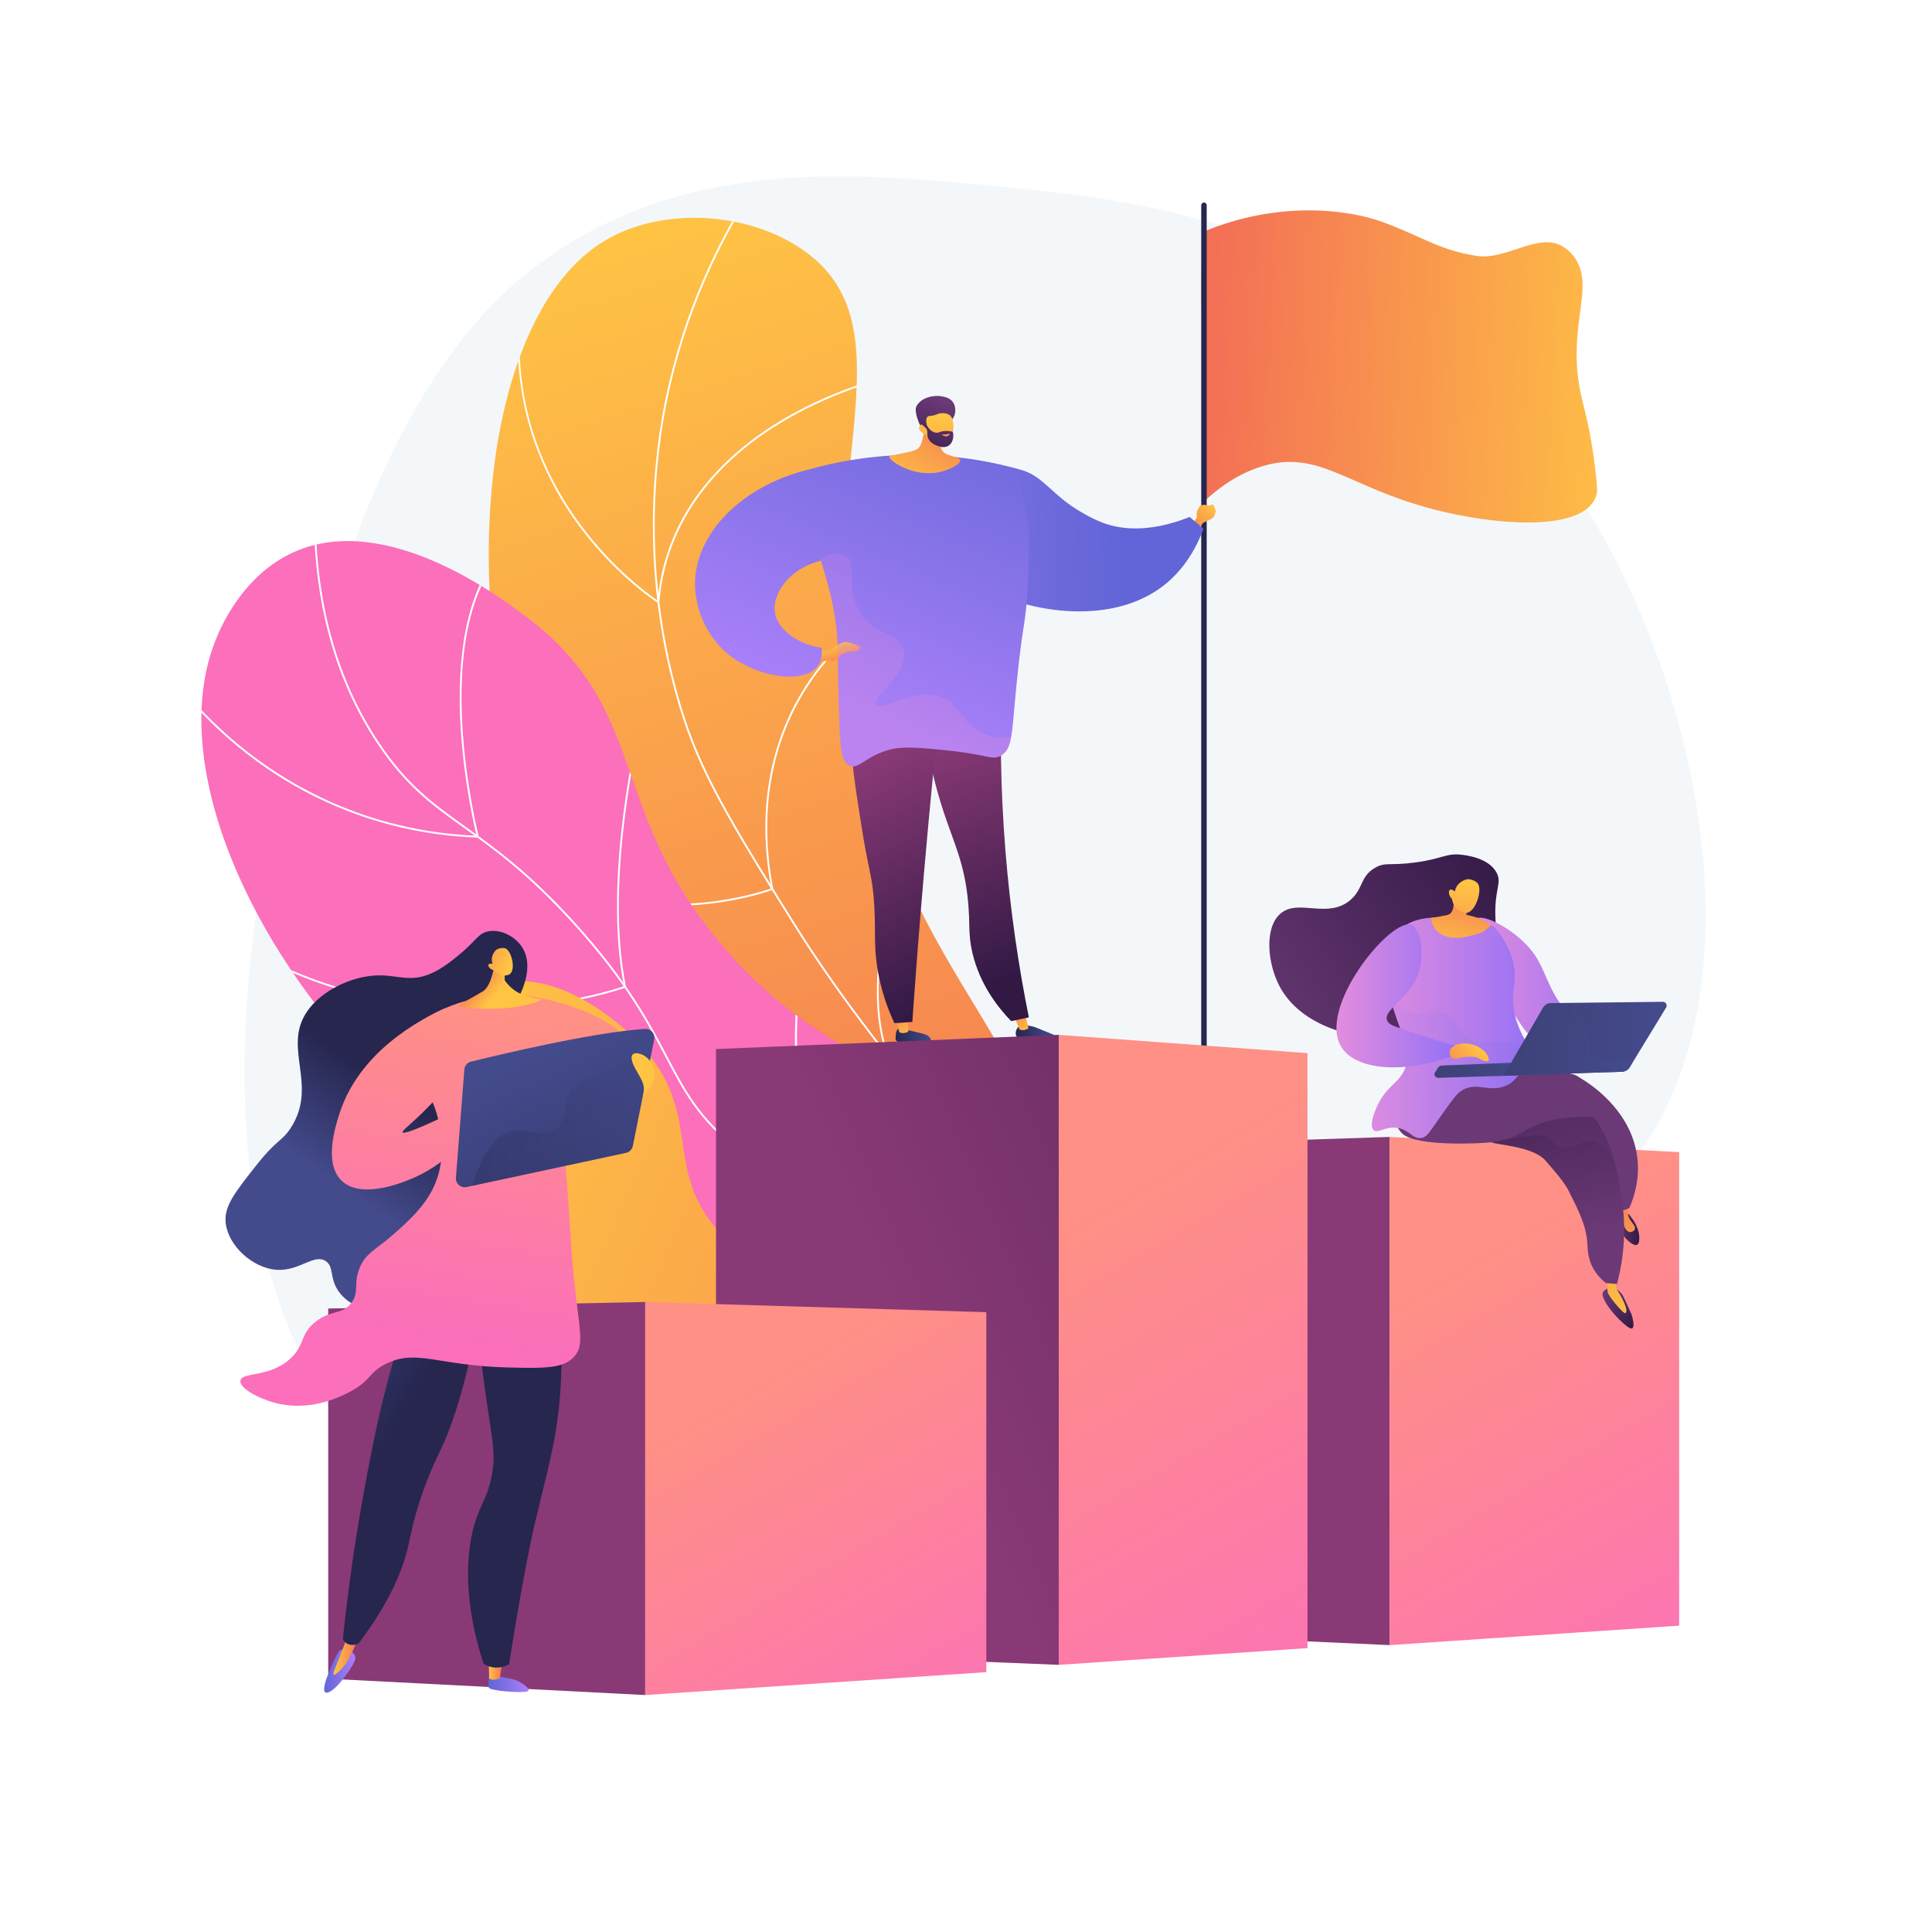
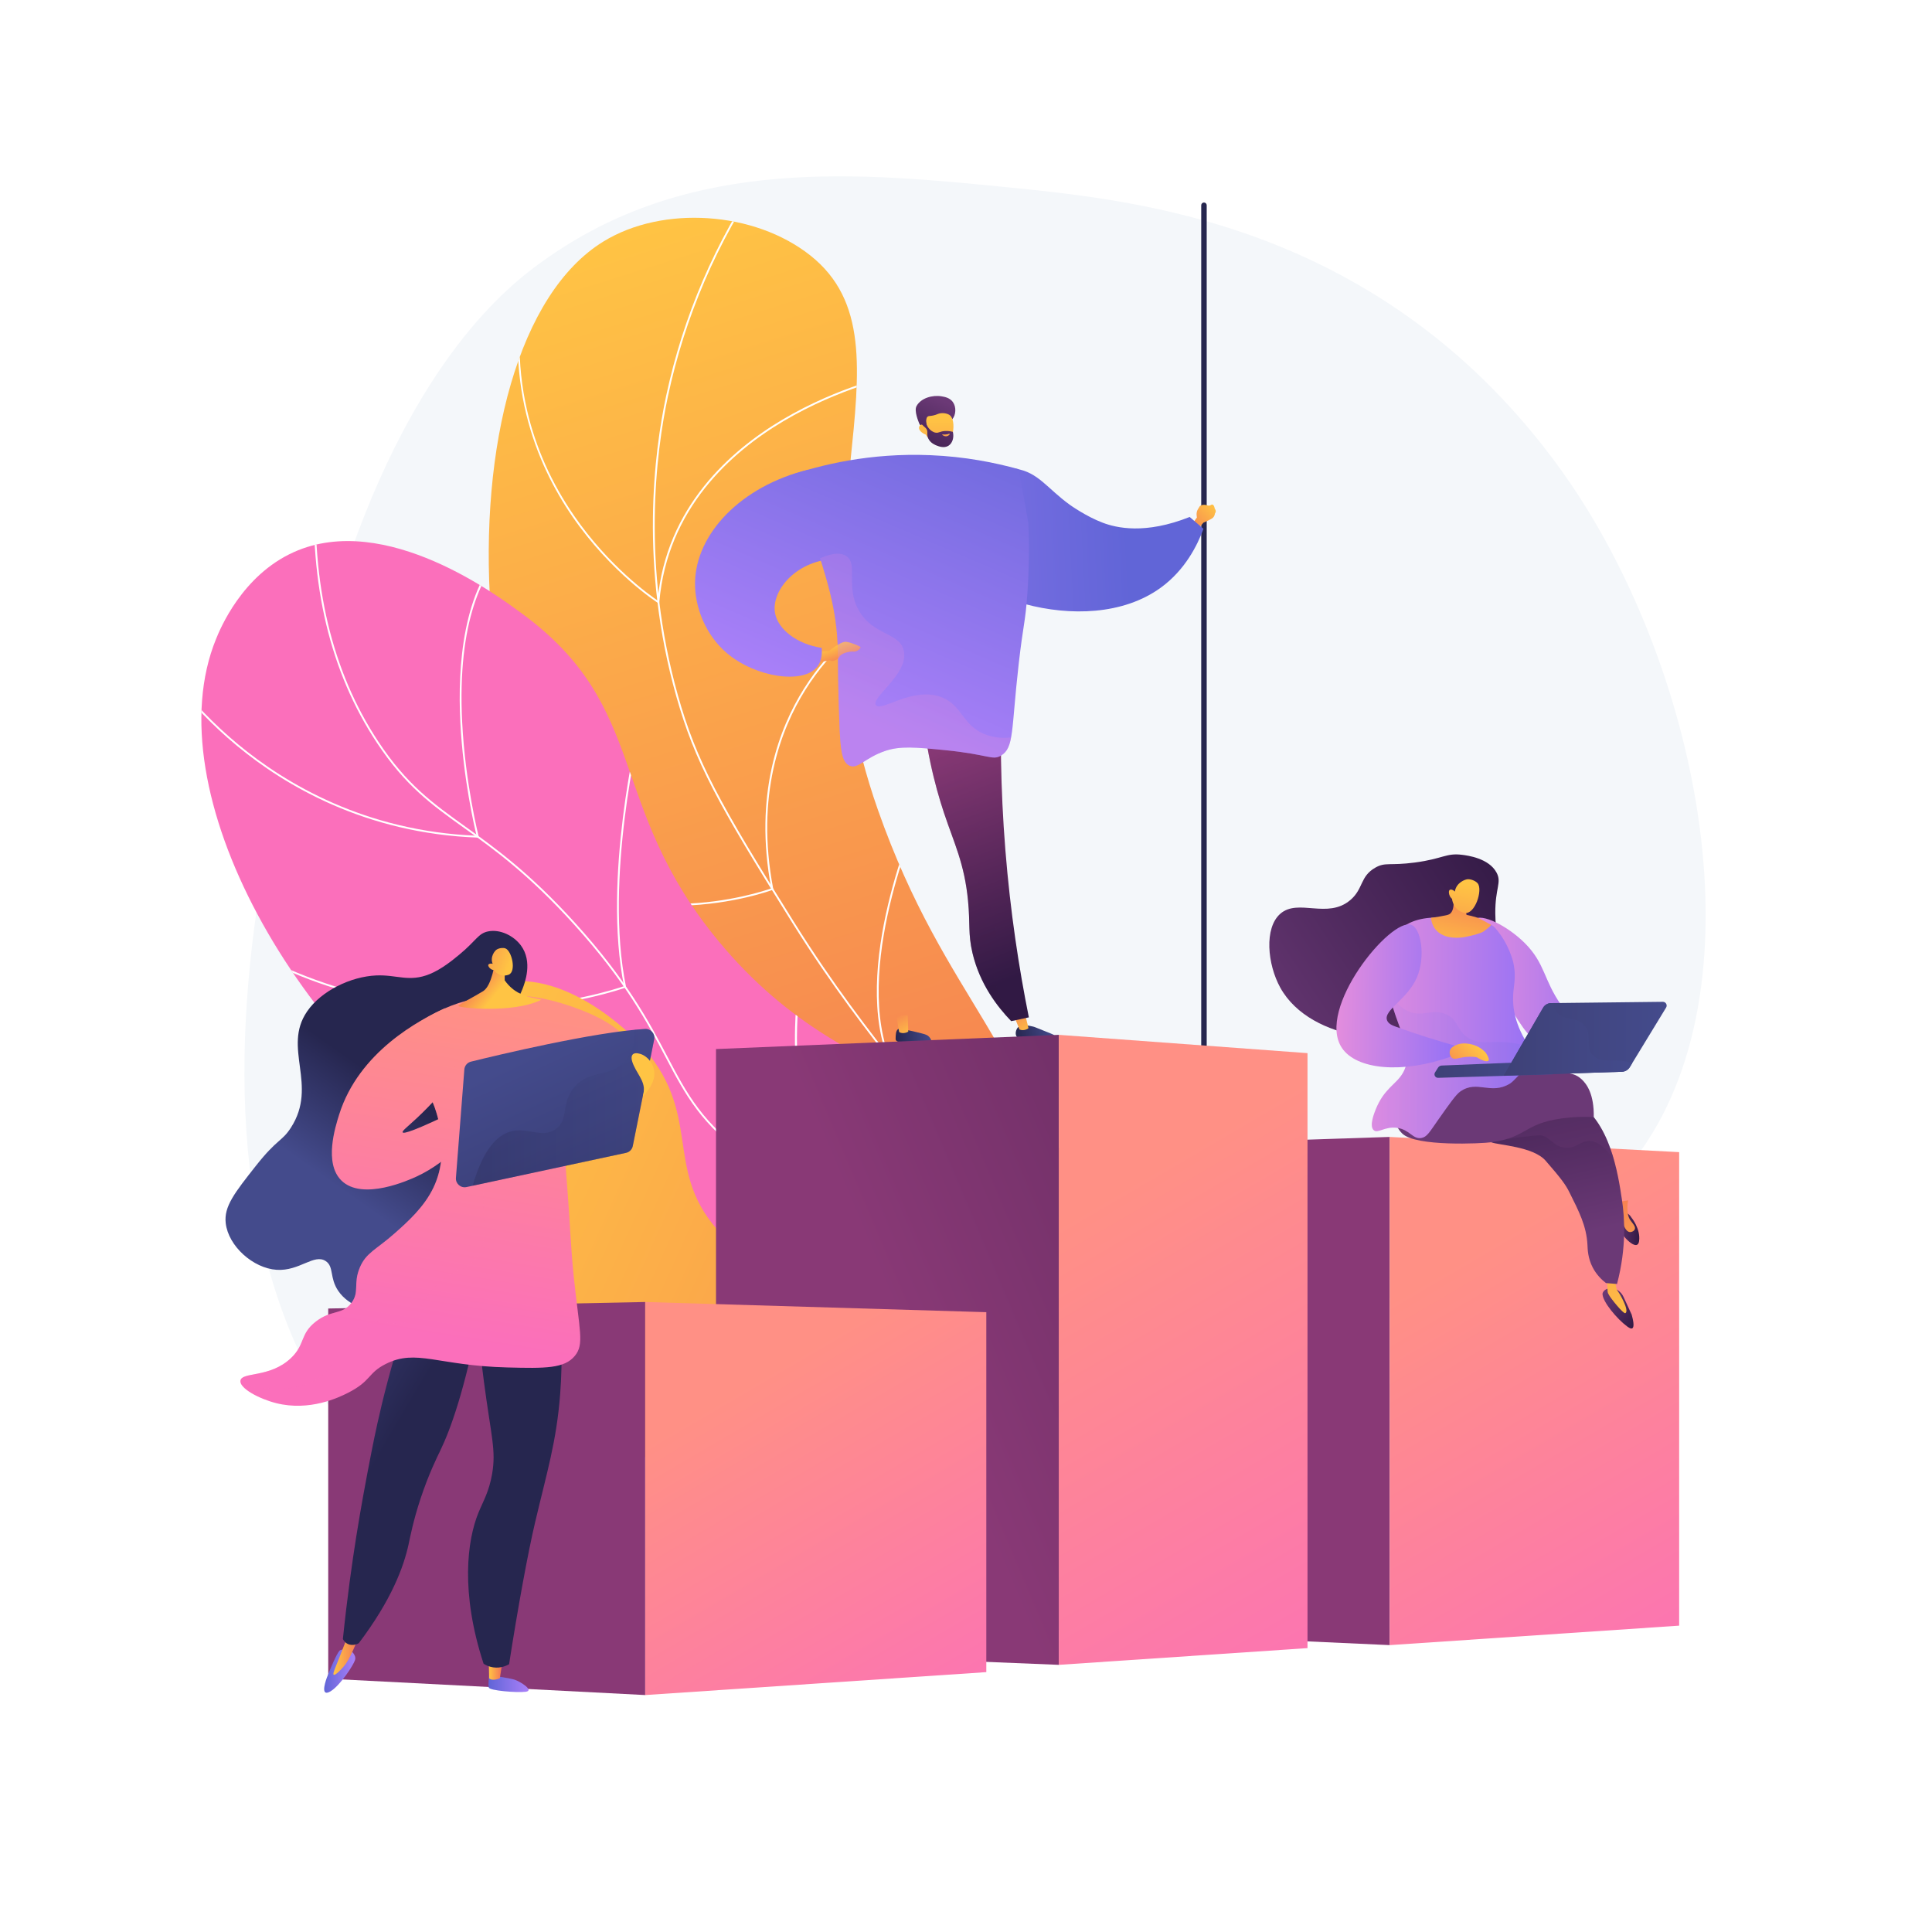
<svg xmlns="http://www.w3.org/2000/svg" xmlns:xlink="http://www.w3.org/1999/xlink" version="1.1" x="0px" y="0px" viewBox="0 0 3710 3710" style="enable-background:new 0 0 3710 3710;" xml:space="preserve">
  <g id="Background">
    <g>
      <g>
-         <rect style="fill:#FFFFFF;" width="3710" height="3710" />
-       </g>
+         </g>
    </g>
  </g>
  <g id="Illustration">
    <g>
      <path style="fill:#F4F7FA;" d="M3116.051,2253.849c-202.638,229.937-540.864,207.261-540.116,315.652    c0.827,119.687,413.175,139.865,420.869,252.521c10.426,152.644-724.013,446.224-1490.746,326.015    c-264.153-41.414-514.252-81.425-730.004-276.349c-591.26-534.181-158.244-1664.964-87.671-1852.128    c139.48-369.909,312.213-489.171,365.663-526.349c278.095-193.433,598.085-161.654,883.826-133.275    c216.365,21.488,540.386,58.046,836.168,301.939c50.442,41.593,161.698,140.431,261.966,297.231    C3279.614,1340.06,3387.275,1946.085,3116.051,2253.849z" />
      <g>
        <g>
          <g>
            <defs>
              <path id="SVGID_1_" d="M1944.064,3084.757c68.973-170.448,145.165-432.626,96.962-732.673        c-55.351-344.536-224.132-424.118-355.3-797.264c-187.238-532.655,89.559-890.643-129.781-1064.39        c-106.964-84.729-283.353-96.704-397.336-26.59c-325.201,200.041-305.152,1168.393,161.765,1577.274        c211.171,184.925,406.817,177.892,559.046,409.016C2013.934,2654.355,1985.05,2909.845,1944.064,3084.757z" />
            </defs>
            <linearGradient id="SVGID_00000060024412001046515930000011936736849773580470_" gradientUnits="userSpaceOnUse" x1="1125.086" y1="444.502" x2="1868.149" y2="2808.791">
              <stop offset="0" style="stop-color:#FFC444" />
              <stop offset="0.996" style="stop-color:#F36F56" />
            </linearGradient>
            <use xlink:href="#SVGID_1_" style="overflow:visible;fill:url(#SVGID_00000060024412001046515930000011936736849773580470_);" />
            <clipPath id="SVGID_00000176025098154587840490000009787396945897962127_">
              <use xlink:href="#SVGID_1_" style="overflow:visible;" />
            </clipPath>
            <g style="clip-path:url(#SVGID_00000176025098154587840490000009787396945897962127_);">
              <path style="fill:#FFFFFF;" d="M2009.674,2648.331c-13.704-74.604-33.935-148.393-60.127-219.319        c-60.188-162.974-132.506-255.238-224.065-372.052c-59.702-76.17-127.369-162.501-204.032-284.899        c-143.427-228.981-187.329-308.98-222.945-435.505c-70.482-250.405-42.315-468.734-19.252-576.593        c32.719-153.01,94.492-296.547,183.603-426.62l2.911,1.993c-88.851,129.693-150.442,272.808-183.062,425.367        c-22.996,107.536-51.079,325.222,19.197,574.894c35.494,126.1,79.322,205.948,222.537,434.594        c76.565,122.236,144.172,208.493,203.819,284.594c91.748,117.054,164.215,209.513,224.595,373.008        c26.263,71.111,46.546,145.099,60.291,219.902L2009.674,2648.331z" />
              <path style="fill:#FFFFFF;" d="M1265.809,1159.31l-2.454-1.555c-0.884-0.558-89.183-57.161-163.772-165.293        c-68.859-99.826-139.834-265.249-86.914-486.435l3.432,0.822c-23.229,97.086-24.595,191.552-4.062,280.765        c16.427,71.375,46.832,139.584,90.37,202.728c67.244,97.531,145.671,152.908,160.395,162.82        c16.531-179.294,139.355-287.827,239.789-347.395c109.281-64.819,216.334-87.195,217.403-87.414l0.706,3.459        c-1.064,0.216-107.617,22.499-216.394,87.041c-100.232,59.469-222.931,168.043-238.251,347.563L1265.809,1159.31z" />
              <path style="fill:#FFFFFF;" d="M1293.541,1739.444c-92.916,0-222.089-22.554-335.019-123.38l2.349-2.63        c117.678,105.06,253.159,124.483,346.118,122.322c93.232-2.192,163.46-25.976,174.076-29.76        c-34.036-179.986,15.182-307.706,62.55-383.218c51.487-82.074,112.025-121.932,112.629-122.326l1.921,2.959        c-0.599,0.39-60.584,39.915-111.653,121.387c-47.112,75.163-96.059,202.451-61.701,382.009l0.279,1.456l-1.387,0.527        c-0.738,0.281-75.121,28.085-176.508,30.49C1302.741,1739.386,1298.186,1739.444,1293.541,1739.444z" />
              <path style="fill:#FFFFFF;" d="M1477.879,2090.371c-74.873,0-171.134-15.587-285.875-66.511l1.432-3.226        c170.941,75.872,300.567,72.95,379.212,57.136c78.141-15.707,122.646-46.827,129.72-52.068        c-65.615-185.887,63.319-471.721,64.632-474.591l3.209,1.466c-1.31,2.867-130.22,288.656-64.084,473.156l0.426,1.192        l-0.99,0.784c-0.452,0.36-46.327,36.254-132.219,53.523C1547.06,2086.514,1515.108,2090.371,1477.879,2090.371z" />
            </g>
          </g>
        </g>
        <g>
          <g>
            <defs>
              <path id="SVGID_00000118354688863727659830000013723821867575024267_" d="M2139.838,2823.452        c27.267-115.786,50.744-297.904-33.523-467.882c-147.011-296.54-456.484-222.367-725.945-547.63        c-217.332-262.337-130.654-448.969-378.858-630.322c-41.545-30.355-260.657-196.76-437.318-117.375        c-99.551,44.732-141.467,147.537-149.336,166.836c-118.928,291.682,153.422,779.321,535.093,1019.716        c219.286,138.116,295.418,102.96,686.23,273.165C1865.827,2619.974,2035.2,2740.227,2139.838,2823.452z" />
            </defs>
            <linearGradient id="SVGID_00000109008837075501314790000008544832103884708274_" gradientUnits="userSpaceOnUse" x1="2569.983" y1="7705.698" x2="2388.465" y2="6904.879">
              <stop offset="0" style="stop-color:#FF9085" />
              <stop offset="1" style="stop-color:#FB6FBB" />
            </linearGradient>
            <use xlink:href="#SVGID_00000118354688863727659830000013723821867575024267_" style="overflow:visible;fill:url(#SVGID_00000109008837075501314790000008544832103884708274_);" />
            <clipPath id="SVGID_00000006677325166669387620000006955035417094065074_">
              <use xlink:href="#SVGID_00000118354688863727659830000013723821867575024267_" style="overflow:visible;" />
            </clipPath>
            <g style="clip-path:url(#SVGID_00000006677325166669387620000006955035417094065074_);">
              <path style="fill:#FFFFFF;" d="M2164.921,2966.549c-39.207-282.655-136.447-477.242-289.026-578.36        c-74.496-49.369-135.88-60.548-200.867-72.381c-70.744-12.882-143.895-26.202-237.376-91.723        c-90.943-63.74-121.146-121.124-159.384-193.776c-34.067-64.733-76.468-145.29-176.368-255.498        c-87.575-96.61-152.963-143.489-210.652-184.853c-62.988-45.159-112.742-80.831-167.658-163.851        c-89.522-135.33-129.71-303.723-119.452-500.498l3.524,0.185c-10.219,196.005,29.776,363.678,118.87,498.368        c54.557,82.475,104.078,117.979,166.772,162.929c57.834,41.464,123.382,88.462,211.209,185.35        c100.201,110.536,142.717,191.316,176.878,256.224c38.015,72.231,68.042,129.282,158.285,192.529        c92.849,65.079,165.615,78.327,235.984,91.14c65.353,11.902,127.083,23.143,202.187,72.916        c153.456,101.697,251.217,297.112,290.567,580.812L2164.921,2966.549z" />
              <path style="fill:#FFFFFF;" d="M919.732,1608.518l-2.36-0.086c-215.905-7.984-370.523-100.213-462.215-176.181        c-99.35-82.311-148.311-163.851-148.794-164.666l3.035-1.802c0.481,0.812,49.199,81.913,148.119,163.84        c90.921,75.3,244.024,166.666,457.644,175.191c-3.814-15.652-25.679-109.214-31.171-217.449        c-5.54-109.201,4.937-256.121,86.318-335.894l2.469,2.521c-44.395,43.519-95.225,136.639-85.266,333.137        c5.968,117.76,31.38,218.1,31.635,219.1L919.732,1608.518z" />
              <path style="fill:#FFFFFF;" d="M919.126,1939.254c-137.322,0-330.537-29.709-517.73-159.843l2.014-2.898        c199.031,138.368,404.926,162.775,542.587,158.83c139.742-3.973,239.366-37.083,252.316-41.587        c-41.796-207.068,26.895-491.425,27.595-494.282l3.428,0.843c-0.7,2.853-69.542,287.827-27.262,494.237l0.305,1.486        l-1.423,0.521c-1.033,0.38-104.952,38.028-254.726,42.306C937.465,1939.117,928.423,1939.254,919.126,1939.254z" />
              <path style="fill:#FFFFFF;" d="M1091.022,2424.679c-38.561,0-79.101-1.668-121.522-5.453l0.315-3.514        c208.072,18.56,371.4-13.916,471.776-44.44c99.051-30.116,157.934-64.285,168.11-70.433        c-40.779-57.911-87.758-161.765-82.859-329.582c2.956-101.169,23.734-178.746,23.945-179.517l3.404,0.925        c-0.834,3.072-81.728,309.415,59.476,507.667l1.079,1.514l-1.569,1c-0.599,0.38-61.236,38.542-170.41,71.758        C1362.532,2399.015,1242.183,2424.679,1091.022,2424.679z" />
            </g>
          </g>
        </g>
        <g>
          <linearGradient id="SVGID_00000125587635953286076490000006462503579110390705_" gradientUnits="userSpaceOnUse" x1="53.463" y1="1281.776" x2="-1663.37" y2="2692.034" gradientTransform="matrix(-0.965 0.261 0.261 0.965 449.62 931.823)">
            <stop offset="0" style="stop-color:#FFC444" />
            <stop offset="0.996" style="stop-color:#F36F56" />
          </linearGradient>
          <path style="fill:url(#SVGID_00000125587635953286076490000006462503579110390705_);" d="M2150.636,2724.263      c-61.959-51.2-163.973-126.137-303.907-186.644c-248.898-107.623-369.36-62.182-470.031-177.279      c-104.207-119.138-24.406-224.162-149.774-357.812c-10.542-11.237-145.386-151.283-278.617-111.523      c-93.205,27.815-135.577,128.695-155.459,176.027c-77.161,183.704-59.033,472.784,132.049,627.672      c181.161,146.848,426.295,99.249,504.159,83.595c136.6-27.464,171.92-77.598,310.514-101.449      C1908.116,2647.844,2055.155,2687.695,2150.636,2724.263z" />
        </g>
      </g>
      <g>
        <linearGradient id="SVGID_00000017486651537687587390000008874022759214998170_" gradientUnits="userSpaceOnUse" x1="3159.211" y1="725.098" x2="2314.865" y2="683.572">
          <stop offset="0" style="stop-color:#FFC444" />
          <stop offset="0.996" style="stop-color:#F36F56" />
        </linearGradient>
-         <path style="fill:url(#SVGID_00000017486651537687587390000008874022759214998170_);" d="M2310.153,445.34     c142.611-60.139,278.607-43.921,346.509-18.368c80.271,30.208,106.898,52.876,177.96,64.284     c63.161,10.14,128.73-55.744,177.96-9.183c3.314,3.135,7.394,7.037,11.978,13.775c35.268,51.841-6.394,114.452,5.134,223.847     c5.898,55.971,20.168,71.505,33.367,179.077c5.019,40.906,3.971,46.931,2.567,51.656     c-21.571,72.587-192.699,58.871-313.141,27.551c-166.049-43.179-219.509-115.594-328.542-82.651     c-50.296,15.196-88.518,45.591-112.936,68.876C2322.131,792.014,2299.03,617.529,2310.153,445.34z" />
        <path style="fill:#26264F;" d="M2311.951,2059.706c-2.904,0-5.261-2.356-5.261-5.261V394.148c0-2.904,2.356-5.261,5.261-5.261     c2.905,0,5.261,2.356,5.261,5.261v1660.297C2317.212,2057.35,2314.855,2059.706,2311.951,2059.706z" />
      </g>
      <g>
        <linearGradient id="SVGID_00000131338895137820259170000010620584828929346432_" gradientUnits="userSpaceOnUse" x1="769.997" y1="1635.988" x2="798.923" y2="1724.275" gradientTransform="matrix(0.444 0.896 -0.896 0.444 3455.762 -448.151)">
          <stop offset="0" style="stop-color:#FFC444" />
          <stop offset="0.996" style="stop-color:#F36F56" />
        </linearGradient>
        <path style="fill:url(#SVGID_00000131338895137820259170000010620584828929346432_);" d="M2286.455,1010.381l12.012-16.747     c0,0-2.307-8.787,1.6-15.226c3.906-6.439,3.906-6.439,3.906-6.439s5.089-4.774,14.836-1.431c2.203,0.756,4.632,0.508,6.548-0.815     c5.754-3.973,7.292,6.972,7.292,6.972s4.163,4.872,0.429,9.104c0,0-0.487,6.236-5.134,9.436     c-4.647,3.202-17.104,8.465-17.104,8.465l-13.425,16.152L2286.455,1010.381z" />
        <linearGradient id="SVGID_00000181782304253402815710000001509454294547791784_" gradientUnits="userSpaceOnUse" x1="410.411" y1="2596.557" x2="751.333" y2="1808.82" gradientTransform="matrix(0.444 0.896 -0.896 0.444 3455.762 -448.151)">
          <stop offset="0" style="stop-color:#AA80F9" />
          <stop offset="0.996" style="stop-color:#6165D7" />
        </linearGradient>
        <path style="fill:url(#SVGID_00000181782304253402815710000001509454294547791784_);" d="M2284.553,992.716     c-85.895,34.205-141.008,20.821-166.699,11.175c-32.26-12.111-63.184-34.338-63.184-34.338     c-43.674-31.391-60.767-62.623-103.821-69.392c-3.25-0.511-12.857-1.858-23.412-0.924     c-62.096,5.496-131.22,87.666-122.33,142.321c15.412,94.749,279.19,192.33,424.041,86.86     c46.632-33.953,69.979-80.972,81.886-112.906C2302.208,1007.913,2293.38,1000.315,2284.553,992.716z" />
        <linearGradient id="SVGID_00000179625046951953671770000003129703959076357262_" gradientUnits="userSpaceOnUse" x1="858.943" y1="2078.648" x2="927.062" y2="2078.648" gradientTransform="matrix(-0.996 0.09 0.09 0.996 2456.547 -160.454)">
          <stop offset="0" style="stop-color:#444B8C" />
          <stop offset="0.996" style="stop-color:#26264F" />
        </linearGradient>
        <path style="fill:url(#SVGID_00000179625046951953671770000003129703959076357262_);" d="M1723.804,1976.849     c-3.534,3.249-3.758,10.838-3.903,15.799c-0.067,2.216-0.099,3.324,0.195,4.088c2.143,5.569,13.191,5.494,30.566,6.206     c27.459,1.125,35.71,2.777,37.599-1.413c1.769-3.928-3.454-9.864-4.041-10.518c-3.158-3.514-6.839-4.638-13.936-6.505     c-13.133-3.452-21.973-5.242-24.65-5.785C1728.92,1975.333,1726.124,1974.716,1723.804,1976.849z" />
        <linearGradient id="SVGID_00000106138824894826839340000005032174316006261678_" gradientUnits="userSpaceOnUse" x1="433.628" y1="2025.13" x2="463.514" y2="1963.273" gradientTransform="matrix(-0.998 0.069 0.069 0.998 2040.621 -60.669)">
          <stop offset="0" style="stop-color:#FFC444" />
          <stop offset="0.996" style="stop-color:#F36F56" />
        </linearGradient>
        <path style="fill:url(#SVGID_00000106138824894826839340000005032174316006261678_);" d="M1743.062,1949.468l1.07,31.255     c-0.856,1.462-10.343,5.474-17.481,1.217l-5.387-30.955L1743.062,1949.468z" />
        <linearGradient id="SVGID_00000088123550378324199760000003034741711318547642_" gradientUnits="userSpaceOnUse" x1="413.251" y1="2147.198" x2="485.622" y2="2147.198" gradientTransform="matrix(-0.977 0.213 0.213 0.977 1968.053 -210.656)">
          <stop offset="0" style="stop-color:#444B8C" />
          <stop offset="0.996" style="stop-color:#26264F" />
        </linearGradient>
        <path style="fill:url(#SVGID_00000088123550378324199760000003034741711318547642_);" d="M1955.102,1972.527     c-4.721,4.686-6.222,13.697-2.583,18.371c3.576,4.595,9.482,1.608,25.707,2.96c17.379,1.45,21.705,5.804,33.709,3.172     c4.85-1.066,13.461-3.819,13.484-7.241c0.015-2.406-4.215-3.874-18.311-9.449c-20.007-7.912-19.898-8.281-24.186-9.228     C1972.151,1968.732,1961.337,1966.342,1955.102,1972.527z" />
        <linearGradient id="SVGID_00000000910937066753094110000000032030961364171957_" gradientUnits="userSpaceOnUse" x1="303.064" y1="2090.929" x2="333.582" y2="2027.762" gradientTransform="matrix(-0.989 0.145 0.145 0.989 1974.58 -128.668)">
          <stop offset="0" style="stop-color:#FFC444" />
          <stop offset="0.996" style="stop-color:#F36F56" />
        </linearGradient>
        <path style="fill:url(#SVGID_00000000910937066753094110000000032030961364171957_);" d="M1967.771,1944.732l7.18,29.509     c-0.743,1.522-9.897,6.245-17.339,2.547l-11.461-28.882L1967.771,1944.732z" />
        <linearGradient id="SVGID_00000070827306855060815320000001765017174264201871_" gradientUnits="userSpaceOnUse" x1="2339.168" y1="1753.477" x2="2146.14" y2="1318.345" gradientTransform="matrix(0.999 0.053 -0.053 0.999 -237.58 -19.3)">
          <stop offset="0" style="stop-color:#311944" />
          <stop offset="1" style="stop-color:#893976" />
        </linearGradient>
        <path style="fill:url(#SVGID_00000070827306855060815320000001765017174264201871_);" d="M1924.162,1304.514     c-3.961,97.672-3.161,207.772,6.453,327.857c9.501,118.685,25.951,226.345,45.096,321.264c-11.3,2.403-22.599,4.805-33.899,7.206     c-26.854-27.861-60.291-71.248-74.363-130.788c-8.734-36.954-4.177-55.461-8.559-100.574     c-6.978-71.831-26.827-110.329-46.334-168.994c-17.529-52.717-37.463-129.775-44.911-231.751     C1819.818,1320.66,1871.99,1312.587,1924.162,1304.514z" />
        <linearGradient id="SVGID_00000013909298331884601850000012453781665304665776_" gradientUnits="userSpaceOnUse" x1="2309.234" y1="1766.755" x2="2116.206" y2="1331.624" gradientTransform="matrix(0.999 0.053 -0.053 0.999 -237.58 -19.3)">
          <stop offset="0" style="stop-color:#311944" />
          <stop offset="1" style="stop-color:#893976" />
        </linearGradient>
        <path style="opacity:0.3;fill:url(#SVGID_00000013909298331884601850000012453781665304665776_);" d="M1908.556,1760.977     c-12.442-49.274-36.412-62.304-37.266-108.814c-0.604-32.899,11.219-35.589,10.434-67.078     c-1.19-47.764-29.171-72.809-43.228-102.854c-14.846-31.731-20.535-82.699,19.477-167.475     c-30.109,4.659-60.218,9.319-90.328,13.977c7.448,101.976,27.382,179.035,44.911,231.751     c19.508,58.666,39.356,97.164,46.334,168.995c4.383,45.113-0.174,63.62,8.559,100.574     c14.073,59.541,47.509,102.927,74.363,130.789c2.874-0.611,5.748-1.221,8.622-1.833c-29.03-34.651-39.273-65.596-41.879-90.706     C1904.317,1827.45,1921.1,1810.659,1908.556,1760.977z" />
        <linearGradient id="SVGID_00000072248612575413777490000004899498996420537790_" gradientUnits="userSpaceOnUse" x1="1928.059" y1="1925.954" x2="1735.025" y2="1490.811" gradientTransform="matrix(0.998 -0.069 0.069 0.998 -160.893 92.986)">
          <stop offset="0" style="stop-color:#311944" />
          <stop offset="1" style="stop-color:#893976" />
        </linearGradient>
-         <path style="fill:url(#SVGID_00000072248612575413777490000004899498996420537790_);" d="M1811.223,1298.408     c-13.447,123.772-25.808,249.921-36.928,378.381c-8.346,96.396-15.779,191.614-22.36,285.618     c-11.453,0.797-22.908,1.595-34.362,2.391c-9.902-21.057-22.834-53.135-30.696-93.783c-9.549-49.369-5.191-78.15-7.823-128.929     c-2.954-56.952-10.98-69.753-22.549-142.016c-23.481-146.656-35.222-219.984,2.016-263.219     C1670.609,1322.815,1708.015,1287.984,1811.223,1298.408z" />
        <linearGradient id="SVGID_00000043425315246388472420000007684575123807214752_" gradientUnits="userSpaceOnUse" x1="1636.818" y1="1378.945" x2="1931.959" y2="696.989">
          <stop offset="0" style="stop-color:#AA80F9" />
          <stop offset="0.996" style="stop-color:#6165D7" />
        </linearGradient>
        <path style="fill:url(#SVGID_00000043425315246388472420000007684575123807214752_);" d="M1514.589,913.523     c61.872-20.977,156.277-44.223,271.735-39.465c66.886,2.756,124.388,14.233,169.949,26.995     c6.161,34.453,12.32,68.907,18.481,103.359c1.416,34.544,1.873,81.339-2.008,136.628c-3.881,55.285-7.681,56.118-16.572,134.159     c-14.495,127.239-8.433,160.482-34.005,175.766c-16.632,9.942-22.648-2.059-107.523-10.471     c-56.912-5.641-85.957-8.263-114.777,1.49c-39.246,13.28-52.379,35.576-68.569,28.322c-15.525-6.958-17.503-33.762-19.378-80.494     c-2.893-72.09-2.715-121.089-2.981-138.628c-1.224-80.473-21.602-141.918-47.7-220.611     C1544.918,981.355,1527.725,941.521,1514.589,913.523z" />
        <g>
          <linearGradient id="SVGID_00000145057686409523817700000003134353888920186553_" gradientUnits="userSpaceOnUse" x1="1908.333" y1="313.076" x2="1915.93" y2="110.695" gradientTransform="matrix(0.894 0.447 -0.447 0.894 171.027 -182.996)">
            <stop offset="0" style="stop-color:#FFC444" />
            <stop offset="0.996" style="stop-color:#F36F56" />
          </linearGradient>
-           <path style="fill:url(#SVGID_00000145057686409523817700000003134353888920186553_);" d="M1778.679,794.337      c-0.91,20.233-4.023,36.151-6.744,47.021c-3.117,12.455-5.052,15.612-7.442,18.13c-3.596,3.791-8.904,6.849-38.268,12.487      c-15.979,3.068-18.002,2.853-18.435,4.399c-2.105,7.544,39.508,35.861,84.27,31.962c27.396-2.386,52.963-16.578,51.88-24.804      c-1.091-8.281-28.486-5.332-35.789-20.596c-5.08-10.618,2.015-24.929,10.124-36.661      C1811.771,812.348,1785.183,808.263,1778.679,794.337z" />
          <g>
            <linearGradient id="SVGID_00000085966663028873141750000015099141282079056829_" gradientUnits="userSpaceOnUse" x1="9.595" y1="644.573" x2="-41.918" y2="513.739" gradientTransform="matrix(-0.999 -0.05 -0.05 0.999 1789.584 252.477)">
              <stop offset="0" style="stop-color:#311944" />
              <stop offset="1" style="stop-color:#6B3976" />
            </linearGradient>
            <path style="fill:url(#SVGID_00000085966663028873141750000015099141282079056829_);" d="M1828.719,805.027       c6.872-8.181,8.063-23.041,1.171-32.844c-5.931-8.435-15.882-10.124-21.839-11.137c-17.264-2.933-39.569,3.148-48.047,18.728       c-5.022,9.233,3.698,29.442,5.039,33.063c1.52,4.094,4.587,5.635,7.332,8.816c3.803,4.412,9.753,11.421,19.449,23.129       c0.976-3.25,2.41-7.261,4.577-11.577c0.834-1.662,4.176-8.144,8.989-13.41C1815.032,809.239,1822.204,812.781,1828.719,805.027       z" />
            <linearGradient id="SVGID_00000115479295635654298590000007066313839947531188_" gradientUnits="userSpaceOnUse" x1="1509.747" y1="593.275" x2="1507.378" y2="784.147" gradientTransform="matrix(1 -0.012 0.012 1 281.353 228.061)">
              <stop offset="0" style="stop-color:#FFC444" />
              <stop offset="0.996" style="stop-color:#F36F56" />
            </linearGradient>
            <path style="fill:url(#SVGID_00000115479295635654298590000007066313839947531188_);" d="M1777.644,834.615       c0,0,10.419,19.345,33.235,19.08c20.428-0.238,25.847-45.731,13.362-56.112c-4.166-3.464-12.782-5.271-19.951-3.668       c-4.235,0.947-5.74,2.605-12.69,4.016c-6.411,1.303-8.158,0.507-10.153,2.01c-2.494,1.883-4.506,6.714-1.232,20.273       c-3.674-4.139-8.255-5.898-11.642-4.515c-0.54,0.222-1.988,1.098-2.852,2.497       C1762.596,823.258,1767.004,830.172,1777.644,834.615z" />
            <linearGradient id="SVGID_00000120559054944028733240000009255545266836387232_" gradientUnits="userSpaceOnUse" x1="-6.141" y1="650.839" x2="-57.707" y2="519.869" gradientTransform="matrix(-0.999 -0.05 -0.05 0.999 1789.584 252.477)">
              <stop offset="0" style="stop-color:#311944" />
              <stop offset="1" style="stop-color:#6B3976" />
            </linearGradient>
            <path style="fill:url(#SVGID_00000120559054944028733240000009255545266836387232_);" d="M1780.672,797.162       c0.943,0.784-2.254,4.286-2.754,9.459c-0.973,10.039,8.568,22.663,18.903,24.242c6.111,0.932,7.997-2.679,18.209-3.21       c6.324-0.328,11.515,0.751,14.769,1.647c2.602,11.206-0.988,22.049-8.638,26.76c-8.236,5.072-18.203,1.196-22.37-0.425       c-2.787-1.084-11.721-4.539-16.028-13.131c-4.487-8.954,0.651-13.932-4.715-20.112c-2.707-3.117-6.401-4.602-9.759-10.536       c-0.911-1.612-1.502-3.027-1.859-3.976C1771.982,802.594,1779.307,796.026,1780.672,797.162z" />
            <linearGradient id="SVGID_00000072960071163377726890000013719807159164183200_" gradientUnits="userSpaceOnUse" x1="-56.609" y1="571.925" x2="-53.927" y2="595.833" gradientTransform="matrix(-0.999 -0.05 -0.05 0.999 1789.584 252.477)">
              <stop offset="0" style="stop-color:#FFC444" />
              <stop offset="1" style="stop-color:#F36F56" />
            </linearGradient>
            <path style="fill:url(#SVGID_00000072960071163377726890000013719807159164183200_);" d="M1822.192,832.995       c0,0-4.519,2.063-12.094,1.23c-0.368-0.041-0.782,0.046-0.839,0.235c-0.213,0.711,4.488,4.203,9.047,3.182       c3.237-0.728,5.879-3.613,5.491-4.405C1823.632,832.903,1822.909,832.907,1822.192,832.995z" />
          </g>
        </g>
        <linearGradient id="SVGID_00000045595420175956838090000014865820622962917791_" gradientUnits="userSpaceOnUse" x1="1602.725" y1="1237.407" x2="1616.425" y2="1279.222">
          <stop offset="0" style="stop-color:#FFC444" />
          <stop offset="0.996" style="stop-color:#F36F56" />
        </linearGradient>
        <path style="fill:url(#SVGID_00000045595420175956838090000014865820622962917791_);" d="M1571.675,1251.25l20.482-1.144     c0,0,22.441-18.779,32.656-17.608c10.214,1.172,25.493,8.259,27.356,9.746c1.863,1.487-5.591,9.814-13.043,9.005     c-7.453-0.81-24.084,3.212-27.059,9.777c-2.974,6.566-15.882,10.531-18.076,6.68l-27.533,5.465L1571.675,1251.25z" />
        <linearGradient id="SVGID_00000005248024693161845900000010673297545579660459_" gradientUnits="userSpaceOnUse" x1="1410.656" y1="1281.065" x2="1705.798" y2="599.106">
          <stop offset="0" style="stop-color:#AA80F9" />
          <stop offset="0.996" style="stop-color:#6165D7" />
        </linearGradient>
        <path style="fill:url(#SVGID_00000005248024693161845900000010673297545579660459_);" d="M1577.872,1244.084     c1.434,16.803-2.226,28.216-8.334,36.041c-27.071,34.688-119.074,20.504-173.756-25.959     c-40.476-34.392-61.907-87.795-61.116-135.646c1.545-93.37,88.076-184.861,216.792-216.47     c19.053,56.956,38.107,113.91,57.16,170.867c-79.355,1.21-127.567,61.032-120.418,103.737     C1493.527,1208.469,1530.631,1237.085,1577.872,1244.084z" />
        <linearGradient id="SVGID_00000115514902930373845040000014057780970458002345_" gradientUnits="userSpaceOnUse" x1="1691.068" y1="1402.424" x2="1986.212" y2="720.462">
          <stop offset="0.004" style="stop-color:#E38DDD" />
          <stop offset="1" style="stop-color:#9571F6" />
        </linearGradient>
        <path style="opacity:0.3;fill:url(#SVGID_00000115514902930373845040000014057780970458002345_);" d="M1889.177,1409.192     c-41.745-17.813-41.503-54.675-80.493-70.06c-55.637-21.953-117.106,29.048-126.703,14.906     c-9.987-14.715,63.428-59.84,53.662-104.343c-7.762-35.367-59.009-29.099-86.456-77.512     c-26.038-45.925-0.794-88.384-23.85-104.344c-8.268-5.724-22.853-7.983-50.507,4.187c19.282,60.222,33.109,113.329,34.11,179.159     c0.266,17.539,0.089,66.538,2.981,138.628c1.875,46.732,3.852,73.536,19.378,80.494c16.19,7.254,29.323-15.042,68.569-28.322     c28.821-9.753,57.865-7.131,114.777-1.49c84.875,8.412,90.891,20.413,107.523,10.471c10.832-6.474,15.981-16.209,19.428-34.908     C1924.582,1417.893,1906.531,1416.596,1889.177,1409.192z" />
      </g>
      <g>
        <linearGradient id="SVGID_00000027564777958390911970000007526265252853812374_" gradientUnits="userSpaceOnUse" x1="4696.281" y1="1646.868" x2="2996.177" y2="2370.047" gradientTransform="matrix(1 0.022 0 1 0 -14.429)">
          <stop offset="0" style="stop-color:#311944" />
          <stop offset="1" style="stop-color:#893976" />
        </linearGradient>
        <polygon style="fill:url(#SVGID_00000027564777958390911970000007526265252853812374_);" points="2668.618,3159.105      2033.149,3130.179 2033.149,2204.08 2668.618,2183.246    " />
        <linearGradient id="SVGID_00000104680177353609970830000009448161302523602860_" gradientUnits="userSpaceOnUse" x1="2790.733" y1="2379.165" x2="3314.269" y2="3241.04" gradientTransform="matrix(1 0.022 0 1 0 -14.429)">
          <stop offset="0" style="stop-color:#FF9085" />
          <stop offset="1" style="stop-color:#FB6FBB" />
        </linearGradient>
        <polygon style="fill:url(#SVGID_00000104680177353609970830000009448161302523602860_);" points="3224.471,3121.721      2668.618,3159.105 2668.618,2183.246 3224.471,2212.438    " />
      </g>
      <g>
        <linearGradient id="SVGID_00000016754673447474041730000013978974401080981380_" gradientUnits="userSpaceOnUse" x1="3538.406" y1="1802.553" x2="1744.904" y2="2565.46" gradientTransform="matrix(1 0.022 0 1 0 -14.429)">
          <stop offset="0" style="stop-color:#311944" />
          <stop offset="1" style="stop-color:#893976" />
        </linearGradient>
        <polygon style="fill:url(#SVGID_00000016754673447474041730000013978974401080981380_);" points="2033.149,3196.979      1374.943,3170.148 1374.943,2014.481 2033.149,1987.197    " />
        <linearGradient id="SVGID_00000075158612455041538940000005238378739051097012_" gradientUnits="userSpaceOnUse" x1="2094.423" y1="2282.049" x2="2698.059" y2="3275.789" gradientTransform="matrix(1 0.022 0 1 0 -14.429)">
          <stop offset="0" style="stop-color:#FF9085" />
          <stop offset="1" style="stop-color:#FB6FBB" />
        </linearGradient>
        <polygon style="fill:url(#SVGID_00000075158612455041538940000005238378739051097012_);" points="2510.781,3164.856      2033.149,3196.979 2033.149,1987.197 2510.781,2022.33    " />
      </g>
      <g>
        <linearGradient id="SVGID_00000136387094571876095200000007355401627697155979_" gradientUnits="userSpaceOnUse" x1="3863.686" y1="1631.887" x2="2237.143" y2="2323.775" gradientTransform="matrix(1 0.022 0 1 0 -14.429)">
          <stop offset="0" style="stop-color:#311944" />
          <stop offset="1" style="stop-color:#893976" />
        </linearGradient>
        <polygon style="fill:url(#SVGID_00000136387094571876095200000007355401627697155979_);" points="1239.003,3255      630.283,3223.609 630.283,2512.727 1239.003,2500.212    " />
        <linearGradient id="SVGID_00000132775031303612443780000006616599365959286424_" gradientUnits="userSpaceOnUse" x1="1430.283" y1="2643.257" x2="1883.533" y2="3389.424" gradientTransform="matrix(1 0.022 0 1 0 -14.429)">
          <stop offset="0" style="stop-color:#FF9085" />
          <stop offset="1" style="stop-color:#FB6FBB" />
        </linearGradient>
        <polygon style="fill:url(#SVGID_00000132775031303612443780000006616599365959286424_);" points="1893.999,3210.949      1239.003,3255 1239.003,2500.212 1893.999,2519.769    " />
      </g>
      <g>
        <g>
          <linearGradient id="SVGID_00000062160743505625975730000017786629020245783951_" gradientUnits="userSpaceOnUse" x1="-2589.554" y1="1642.257" x2="-2062.548" y2="2000.223" gradientTransform="matrix(-1 -0.008 -0.008 1 337.907 -13.881)">
            <stop offset="0" style="stop-color:#311944" />
            <stop offset="1" style="stop-color:#6B3976" />
          </linearGradient>
          <path style="fill:url(#SVGID_00000062160743505625975730000017786629020245783951_);" d="M2870.538,1818.86      c9.967-6.349,1.08-25.126,0.865-65.3c-0.261-48.8,12.652-58.56,2.536-77.698c-14.744-27.895-55.871-33.066-66.312-34.379      c-30.732-3.865-36.273,7.564-90.462,14.78c-49.179,6.548-56.593-1.27-76.206,9.909c-29.686,16.92-22.555,40.447-47.787,62.047      c-43.808,37.505-100.172-3.565-134.52,26.363c-31.408,27.364-24.893,97.08-0.181,141.878      c59.186,107.293,246.822,115.27,273.423,69.676c14.302-24.511-23.553-54.884-3.645-95.91      c12.355-25.462,37.085-32.956,61.962-60.516c2.994-3.318,7.658-7.327,13.778-7.93c7.346-0.726,13.207,3.81,16.033,5.801      C2834.864,1818.032,2860.747,1825.096,2870.538,1818.86z" />
          <linearGradient id="SVGID_00000106847238925729577970000009918902405702508935_" gradientUnits="userSpaceOnUse" x1="2732.345" y1="1895.961" x2="3002.979" y2="1895.961" gradientTransform="matrix(1 0.008 -0.008 1 108.028 -16.161)">
            <stop offset="0.004" style="stop-color:#E38DDD" />
            <stop offset="1" style="stop-color:#9571F6" />
          </linearGradient>
          <path style="fill:url(#SVGID_00000106847238925729577970000009918902405702508935_);" d="M2830.656,1765.582      c14.233-12.76,64.462,12.451,97.619,45.647c38.953,39,35.686,70.344,69.567,118.678c16.843,24.03,45.789,56.428,97.307,85.016      c-3.736,9.127-7.471,18.256-11.205,27.382c-25.029,1.306-74.136,0.032-119.719-30.251      c-31.664-21.037-47.823-48.706-78.848-103.186C2854.241,1854.191,2812.866,1781.536,2830.656,1765.582z" />
          <linearGradient id="SVGID_00000040544440785996381100000014596048448585877409_" gradientUnits="userSpaceOnUse" x1="-2822.574" y1="813.491" x2="-2736.722" y2="813.491" gradientTransform="matrix(-0.827 -0.563 -0.563 0.827 1271.282 272.529)">
            <stop offset="0" style="stop-color:#311944" />
            <stop offset="1" style="stop-color:#6B3976" />
          </linearGradient>
          <path style="fill:url(#SVGID_00000040544440785996381100000014596048448585877409_);" d="M3133.271,2524.41l-15.797-34.267      c-2.244-4.868-5.771-9.033-10.201-12.051l-7.914-5.388c0,0-19.015-0.656-22.07,11.276      c-0.757,15.175,28.476,49.331,47.027,62.948c3.08,2.26,7.472,5.276,10.169,3.763      C3139.05,2548.131,3135.972,2534.142,3133.271,2524.41z" />
          <linearGradient id="SVGID_00000000208958751899048890000011624645336469485232_" gradientUnits="userSpaceOnUse" x1="-2805.221" y1="2544.084" x2="-2665.124" y2="2123.791" gradientTransform="matrix(-1 -0.008 -0.008 1 337.907 -13.881)">
            <stop offset="0" style="stop-color:#FFC444" />
            <stop offset="0.996" style="stop-color:#F36F56" />
          </linearGradient>
          <path style="fill:url(#SVGID_00000000208958751899048890000011624645336469485232_);" d="M3103.631,2454.176      c-2.646,14.623,0.494,22.282,3.91,26.586c2.404,3.029,21.852,35.677,13.717,40.859c-3.671,2.338-28.459-28.947-30.849-33.729      c-2.165-4.331-3.603-3.324-3.637-15.078c-0.022-7.738-1.546-13.979-2.753-17.884      C3090.558,2454.677,3097.094,2454.428,3103.631,2454.176z" />
          <linearGradient id="SVGID_00000178906720739164050060000002469728591154484898_" gradientUnits="userSpaceOnUse" x1="-2828.716" y1="2351.082" x2="-2780.602" y2="2351.082" gradientTransform="matrix(-1 -0.008 -0.008 1 337.907 -13.881)">
            <stop offset="0" style="stop-color:#311944" />
            <stop offset="1" style="stop-color:#6B3976" />
          </linearGradient>
          <path style="fill:url(#SVGID_00000178906720739164050060000002469728591154484898_);" d="M3133.008,2338.353      c0,0,17.616,21.362,14.537,44.604c-3.078,23.239-33.955-11.019-38.205-22.548c-4.252-11.529-9.195-27.946-9.195-27.946      S3122.095,2319.049,3133.008,2338.353z" />
          <linearGradient id="SVGID_00000119098396056658272280000013354777317234640559_" gradientUnits="userSpaceOnUse" x1="-2856.604" y1="2483.199" x2="-2778.037" y2="2247.495" gradientTransform="matrix(-1 -0.008 -0.008 1 337.907 -13.881)">
            <stop offset="0" style="stop-color:#FFC444" />
            <stop offset="0.996" style="stop-color:#F36F56" />
          </linearGradient>
          <path style="fill:url(#SVGID_00000119098396056658272280000013354777317234640559_);" d="M3126.488,2305.096      c0,0-5.021,24.685,4.078,37.805c4.532,6.535,10.67,12.097,8.81,17.373c-1.247,3.536-5.893,6.046-9.808,5.612      c-7.496-0.83-11.563-12.365-14.432-20.5c-4.237-12.016-6.449-37.674-6.449-37.674L3126.488,2305.096z" />
          <linearGradient id="SVGID_00000106134041833760130800000016028173459453006517_" gradientUnits="userSpaceOnUse" x1="-8375.293" y1="5373.499" x2="-7992.487" y2="5156.764" gradientTransform="matrix(-1 -0.008 -0.008 1 337.907 -13.881)">
            <stop offset="0" style="stop-color:#311944" />
            <stop offset="1" style="stop-color:#6B3976" />
          </linearGradient>
-           <path style="fill:url(#SVGID_00000106134041833760130800000016028173459453006517_);" d="M3112.148,2325.824      c5.486-1.948,10.971-3.897,16.456-5.847c8.687-19.421,19.354-51.348,16.185-90.283      c-8.151-100.128-100.272-153.883-110.508-159.639c-25.314,12.451-50.994,30.094-52.097,52.585      c-1.385,28.233,36.971,43.468,72.81,85.052C3076.507,2232.653,3099.411,2269.773,3112.148,2325.824z" />
          <linearGradient id="SVGID_00000036222695267870859100000011089607514984139701_" gradientUnits="userSpaceOnUse" x1="2757.642" y1="1963.528" x2="2856.162" y2="2382.94" gradientTransform="matrix(1 0.008 -0.008 1 108.028 -16.161)">
            <stop offset="0" style="stop-color:#311944" />
            <stop offset="1" style="stop-color:#6B3976" />
          </linearGradient>
          <path style="fill:url(#SVGID_00000036222695267870859100000011089607514984139701_);" d="M3105.142,2465.633      c18.631-70.449,14.472-128.091,9.522-161.318c-7.482-50.22-22.698-152.372-90.514-190.957      c-14.808-8.426-36.014-16.034-61.748-39.337c-21.49-19.46-35.086-39.854-43.272-54.212      c-90.887-27.447-174.999-17.284-212.465,31.28c-4.328,5.612-15.152,17.771-17.37,35.811      c-5.006,40.702,34.635,90.066,79.471,100.665c56.983,13.47,44.276-13.99,94.698,5.914c14.104,5.567,80.772,8.141,104.547,35.368      c30.245,34.636,38.658,46.658,45.048,59.409c19.026,37.97,33.46,66.002,35.311,102.198c0.43,8.432,0.592,25.462,10.319,43.905      c7.466,14.157,17.663,23.638,25.259,29.506C3091.013,2464.454,3098.078,2465.045,3105.142,2465.633z" />
          <linearGradient id="SVGID_00000108274622053062307880000007945260451811988130_" gradientUnits="userSpaceOnUse" x1="-2677.038" y1="2487.618" x2="-2593.711" y2="2223.902" gradientTransform="matrix(-1 -0.008 -0.008 1 337.907 -13.881)">
            <stop offset="0" style="stop-color:#311944" />
            <stop offset="1" style="stop-color:#6B3976" />
          </linearGradient>
          <path style="opacity:0.3;fill:url(#SVGID_00000108274622053062307880000007945260451811988130_);" d="M2689.295,2086.9      c2.218-18.04,13.042-30.199,17.37-35.811c37.466-48.563,121.578-58.726,212.465-31.28c8.187,14.358,21.782,34.752,43.272,54.212      c25.735,23.303,46.941,30.911,61.749,39.337c41.411,23.561,63.189,70.82,75.59,115.489      c-18.691-29.491-34.828-37.42-47.363-37.659c-17.941-0.341-26.081,14.936-47.489,12.672      c-22.882-2.419-27.968-21.395-46.513-23.719c-5.551-0.695-73.339,6.833-81.585,11.139      c-10.866-11.56,41.966-25.141,32.963-28.694c-50.422-19.903-84.005,38.449-140.988,24.979      C2723.93,2176.966,2684.29,2127.602,2689.295,2086.9z" />
          <linearGradient id="SVGID_00000143592025278562680040000000933077223551657119_" gradientUnits="userSpaceOnUse" x1="-8358.272" y1="5410.251" x2="-7975.272" y2="5193.405" gradientTransform="matrix(-1 -0.008 -0.008 1 337.907 -13.881)">
            <stop offset="0" style="stop-color:#311944" />
            <stop offset="1" style="stop-color:#6B3976" />
          </linearGradient>
          <path style="fill:url(#SVGID_00000143592025278562680040000000933077223551657119_);" d="M3060.482,2145.222      c-10.306-0.63-26.182-1.073-45.35,0.667c-90.969,8.261-76.456,37.215-151.667,47.589c-17.792,2.455-145.033,8.824-170.844-16.82      c-29.11-28.923-20.172-89.592,6.917-111.635c11.464-9.329,22.738-8.977,95.675-7.739c27.467,0.467,54.938,0.773,82.403,1.342      c116.266,2.405,138.567-5.472,159.571,13.928C3046.983,2081.605,3061.262,2100.99,3060.482,2145.222z" />
          <g>
            <g>
              <linearGradient id="SVGID_00000178887303431540639810000001247200166713964715_" gradientUnits="userSpaceOnUse" x1="2543.272" y1="1968.96" x2="2859.255" y2="1968.96" gradientTransform="matrix(1 0.008 -0.008 1 108.028 -16.161)">
                <stop offset="0.004" style="stop-color:#E38DDD" />
                <stop offset="1" style="stop-color:#9571F6" />
              </linearGradient>
              <path style="fill:url(#SVGID_00000178887303431540639810000001247200166713964715_);" d="M2817.97,1770.201        c0,0-91.569-27.495-132.354,17.942c-7.488,8.342-13.443,19.343-17.882,40.633c-22.62,108.495,59.157,174.419,26.279,231.489        c-13.055,22.663-35.787,29.343-52.227,70.128c-2.782,6.905-12.85,31.88-3.857,39.846c7.919,7.016,21.15-7.559,44.424-4.539        c24.647,3.198,30.26,22.195,46.881,19.568c10.837-1.714,15.576-10.917,31.702-33.826        c23.346-33.167,35.019-49.75,43.339-55.532c32.825-22.809,57.815,7.475,95.22-15.073        c13.542-8.164,63.982-72.054,49.153-54.512l0,0c-34.618-43.897-42.458-79.949-43.095-104.977        c-0.698-27.439,7.308-39.844,0.574-72.328c0,0-7.513-36.244-35.408-67.537        C2866.713,1776.993,2861.935,1772.309,2817.97,1770.201z" />
            </g>
          </g>
          <g>
            <linearGradient id="SVGID_00000169520648950667922200000017241353068488293265_" gradientUnits="userSpaceOnUse" x1="4517.275" y1="1290.231" x2="4523.246" y2="1131.193" gradientTransform="matrix(0.983 0.186 -0.186 0.983 -1408.247 -272.137)">
              <stop offset="0" style="stop-color:#FFC444" />
              <stop offset="0.996" style="stop-color:#F36F56" />
            </linearGradient>
            <path style="fill:url(#SVGID_00000169520648950667922200000017241353068488293265_);" d="M2788.974,1710.435       c1.196,5.817,7.276,37.028-5.537,44.945c-2.777,1.717-8.095,2.67-18.733,4.577c-6.964,1.248-12.804,2-16.923,2.46       c0.553,5.23,2.245,13.749,8.215,21.533c16.732,21.822,50.671,16.479,55.511,15.636c17.073-2.969,33.892-8.104,37.97-11.291       c6.208-4.853,11.087-8.493,13.987-12.206c-6.573-3.24-19.826-11.755-28.744-14.577c-6.664-2.108-12.924-3.625-18.62-4.723       c-0.889-6.027-1.78-12.054-2.671-18.081C2805.277,1729.284,2797.126,1719.86,2788.974,1710.435z" />
            <linearGradient id="SVGID_00000180324844092773352060000006958504615898803389_" gradientUnits="userSpaceOnUse" x1="4515.412" y1="1149.832" x2="4512.856" y2="1355.744" gradientTransform="matrix(0.983 0.186 -0.186 0.983 -1408.247 -272.137)">
              <stop offset="0" style="stop-color:#FFC444" />
              <stop offset="0.996" style="stop-color:#F36F56" />
            </linearGradient>
            <path style="fill:url(#SVGID_00000180324844092773352060000006958504615898803389_);" d="M2788.253,1725.961       c0,0,2.123,22.854,24.289,27.054c19.848,3.761,35.19-44.15,25.117-56.654c-3.36-4.171-11.705-8.18-18.969-8.029       c-5.108,0.108-22.41,6.54-24.955,23.781c-3.406-3.646-7.679-4.72-9.802-3.222c-2.693,1.901-1.303,7.503-0.987,8.771       C2784.039,1722.06,2786.883,1724.803,2788.253,1725.961z" />
          </g>
          <linearGradient id="SVGID_00000034065574079526280670000005116879416941766056_" gradientUnits="userSpaceOnUse" x1="2543.272" y1="2041.472" x2="2859.255" y2="2041.472" gradientTransform="matrix(1 0.008 -0.008 1 108.028 -16.161)">
            <stop offset="0" style="stop-color:#AA80F9" />
            <stop offset="0.996" style="stop-color:#6165D7" />
          </linearGradient>
          <path style="opacity:0.15;fill:url(#SVGID_00000034065574079526280670000005116879416941766056_);" d="M2948.648,2026.326      c-4.165-5.282-7.923-10.443-11.346-15.492c-19.233-6.615-35.896-9.151-49.349-9.911c-30.344-1.713-47.023,5.297-67.588-7.301      c-23.343-14.301-19.036-33.86-41.583-44.976c-23.73-11.699-40.677,1.175-63.562-3.209      c-13.821-2.647-30.605-12.037-47.595-39.173c12.658,65.109,50.604,111.969,26.389,154.002      c-13.055,22.663-35.787,29.343-52.227,70.128c-2.782,6.905-12.85,31.88-3.857,39.846c7.92,7.016,21.15-7.559,44.424-4.539      c24.647,3.198,30.26,22.195,46.881,19.568c10.837-1.714,15.576-10.917,31.702-33.826c23.347-33.167,35.019-49.75,43.339-55.532      c32.825-22.809,57.815,7.475,95.22-15.073C2913.037,2072.674,2963.477,2008.783,2948.648,2026.326z" />
        </g>
        <g>
          <linearGradient id="SVGID_00000142896606600844913230000010622753748067833275_" gradientUnits="userSpaceOnUse" x1="1342.525" y1="2047.333" x2="1569.512" y2="2047.333" gradientTransform="matrix(-1 -0.008 -0.008 1 4340.34 17.882)">
            <stop offset="0" style="stop-color:#444B8C" />
            <stop offset="0.996" style="stop-color:#3E4177" />
          </linearGradient>
          <path style="fill:url(#SVGID_00000142896606600844913230000010622753748067833275_);" d="M2976.216,2037.699l-207.751,8.458      c-2.859,0.117-5.479,1.628-7.011,4.044l-5.819,9.177c-2.896,4.568,0.493,10.517,5.9,10.354l220.038-6.634L2976.216,2037.699z" />
          <linearGradient id="SVGID_00000113338991370563523290000007359648103712407486_" gradientUnits="userSpaceOnUse" x1="1124.669" y1="1986.81" x2="1436.23" y2="1986.81" gradientTransform="matrix(-1 -0.008 -0.008 1 4340.34 17.882)">
            <stop offset="0" style="stop-color:#444B8C" />
            <stop offset="0.996" style="stop-color:#3E4177" />
          </linearGradient>
          <path style="fill:url(#SVGID_00000113338991370563523290000007359648103712407486_);" d="M3193.128,1923.768l-214.58,2.455      c-6.349,0.073-12.19,3.484-15.371,8.979l-75.332,130.125l226.659-7.229c6.221-0.198,11.923-3.521,15.162-8.836l69.747-114.451      C3202.383,1929.94,3198.833,1923.703,3193.128,1923.768z" />
          <linearGradient id="SVGID_00000044175474598496693330000009318196569582108560_" gradientUnits="userSpaceOnUse" x1="1190.018" y1="1988.84" x2="1436.23" y2="1988.84" gradientTransform="matrix(-1 -0.008 -0.008 1 4340.34 17.882)">
            <stop offset="0" style="stop-color:#444B8C" />
            <stop offset="0.996" style="stop-color:#3E4177" />
          </linearGradient>
          <path style="fill:url(#SVGID_00000044175474598496693330000009318196569582108560_);" d="M2963.177,1935.203      c3.181-5.496,9.022-8.908,15.371-8.98l4.702-0.054c0.646,6.931,2.721,13.283,6.918,18.432      c13.102,16.073,35.16,6.398,51.408,23.427c17.848,18.706,1.048,40.673,17.001,58.078c16.792,18.319,44.293,3.73,75.682,15.618      l-4.593,7.537c-3.239,5.316-8.941,8.638-15.162,8.837l-226.659,7.229L2963.177,1935.203z" />
        </g>
        <g>
          <linearGradient id="SVGID_00000013907740533702317870000003280104932714749863_" gradientUnits="userSpaceOnUse" x1="2473.898" y1="1908.025" x2="2701.596" y2="1908.025" gradientTransform="matrix(1 0.008 -0.008 1 108.028 -16.161)">
            <stop offset="0.004" style="stop-color:#E38DDD" />
            <stop offset="1" style="stop-color:#9571F6" />
          </linearGradient>
          <path style="fill:url(#SVGID_00000013907740533702317870000003280104932714749863_);" d="M2785.523,2029.246      c2.76-7.116,5.52-14.232,8.279-21.349c-29.809-8.428-71.029-20.857-113.288-36.336c-6.618-2.425-14.48-5.424-17.007-12.429      c-7.091-19.649,39.137-39.585,57.386-82.22c16.877-39.432,8.196-94.408-10.975-101.047      c-39.892-13.814-183.136,161.62-133.066,236.451C2605.154,2054.615,2693.388,2062.015,2785.523,2029.246z" />
        </g>
        <linearGradient id="SVGID_00000055665983238729082710000002063547411582357634_" gradientUnits="userSpaceOnUse" x1="2747.643" y1="2003.181" x2="2672.191" y2="2074.285" gradientTransform="matrix(1 0.008 -0.008 1 108.028 -16.161)">
          <stop offset="0" style="stop-color:#FFC444" />
          <stop offset="0.996" style="stop-color:#F36F56" />
        </linearGradient>
        <path style="fill:url(#SVGID_00000055665983238729082710000002063547411582357634_);" d="M2793.802,2007.896     c18.834-9.814,41.202,0.577,42.644,1.272c4.106,1.978,10.076,5.491,16.086,11.729c0.678,0.94,8.724,12.277,5.732,15.866     c-2.399,2.875-11.58,0.403-22.582-6.561c-4.63-0.687-11.524-1.339-19.796-0.643c-15.19,1.28-22.182,6.02-27.66,1.837     c-4.011-3.062-5.335-9.48-3.845-14.232C2785.98,2012.06,2790.614,2009.558,2793.802,2007.896z" />
      </g>
      <g>
        <linearGradient id="SVGID_00000027586911239870797790000013490809843830714544_" gradientUnits="userSpaceOnUse" x1="2732.085" y1="3233.004" x2="2809.035" y2="3233.004" gradientTransform="matrix(-1 0 0 1 3747.065 0)">
          <stop offset="0" style="stop-color:#AA80F9" />
          <stop offset="0.996" style="stop-color:#6165D7" />
        </linearGradient>
        <path style="fill:url(#SVGID_00000027586911239870797790000013490809843830714544_);" d="M939.284,3216.767     c0,0-2.236,17.792-0.735,23.752c1.502,5.961,53.23,10.268,70.789,8.197c17.558-2.073-10.459-20.008-21.647-23.375     C976.504,3221.974,939.284,3216.767,939.284,3216.767z" />
        <linearGradient id="SVGID_00000131356507827387232430000007923748470687482517_" gradientUnits="userSpaceOnUse" x1="2781.742" y1="3205.537" x2="2808.516" y2="3205.537" gradientTransform="matrix(-1 0 0 1 3747.065 0)">
          <stop offset="0.004" style="stop-color:#F36F56" />
          <stop offset="1" style="stop-color:#FFC444" />
        </linearGradient>
        <path style="fill:url(#SVGID_00000131356507827387232430000007923748470687482517_);" d="M965.323,3187.087l-5.453,35.695     c0,0-13.903,6.249-20.587,0.073l-0.735-37.363L965.323,3187.087z" />
        <linearGradient id="SVGID_00000007391787939011322710000000978901393091848847_" gradientUnits="userSpaceOnUse" x1="3064.808" y1="3209.048" x2="3124.549" y2="3209.048" gradientTransform="matrix(-1 0 0 1 3747.065 0)">
          <stop offset="0" style="stop-color:#AA80F9" />
          <stop offset="0.996" style="stop-color:#6165D7" />
        </linearGradient>
        <path style="fill:url(#SVGID_00000007391787939011322710000000978901393091848847_);" d="M673.711,3169.855     c0,0,10.976,8.145,8.05,17.899c-2.925,9.754-28.537,48.839-46.79,59.932c-18.252,11.094-12.53-12.018-7.218-26.413     c5.311-14.395,18.883-46.103,24.182-51.418C657.231,3164.541,673.711,3169.855,673.711,3169.855z" />
        <linearGradient id="SVGID_00000181806174967834933440000000842926861569305771_" gradientUnits="userSpaceOnUse" x1="3053.611" y1="3173.39" x2="3106.86" y2="3173.39" gradientTransform="matrix(-1 0 0 1 3747.065 0)">
          <stop offset="0.004" style="stop-color:#F36F56" />
          <stop offset="1" style="stop-color:#FFC444" />
        </linearGradient>
        <path style="fill:url(#SVGID_00000181806174967834933440000000842926861569305771_);" d="M693.454,3130.639     c-5.306,14.789-10.408,26.949-14.401,35.917c-8.831,19.841-13.658,27.286-19.125,33.741     c-4.767,5.622-16.053,17.618-19.087,15.621c-3.081-2.025,5.176-16.611,21.091-59.326c2.311-6.199,9.61-25.953,9.61-25.953l0,0     H693.454z" />
        <linearGradient id="SVGID_00000106840531428469379810000011561859876045391250_" gradientUnits="userSpaceOnUse" x1="3270.039" y1="2544.234" x2="2972.207" y2="2720.128" gradientTransform="matrix(-1 0 0 1 3747.065 0)">
          <stop offset="0" style="stop-color:#444B8C" />
          <stop offset="0.996" style="stop-color:#26264F" />
        </linearGradient>
        <path style="fill:url(#SVGID_00000106840531428469379810000011561859876045391250_);" d="M1073.654,2512.659     c3.786,37.174,7.418,94.871,1.987,164.896c-7.078,91.234-25.321,148.965-48.198,246.241     c-13.982,59.449-32.821,162.583-49.87,272.011c-3.956,2.263-15.594,8.218-30.577,5.995c-8.39-1.246-14.664-4.581-18.369-6.978     c-44.731-136.685-31.52-237.026-9.933-289.798c9.201-22.496,20.357-40.243,26.321-74.821     c7.89-45.748-1.865-71.323-15.779-177.293c-9.917-75.53-8.201-87.206-1.602-98.532     C954.008,2509.09,1034.681,2509.976,1073.654,2512.659z" />
        <linearGradient id="SVGID_00000163765507480089956920000011551986859829070994_" gradientUnits="userSpaceOnUse" x1="3311.545" y1="2631.163" x2="3020.127" y2="2803.268" gradientTransform="matrix(-1 0 0 1 3747.065 0)">
          <stop offset="0" style="stop-color:#444B8C" />
          <stop offset="0.996" style="stop-color:#26264F" />
        </linearGradient>
        <path style="fill:url(#SVGID_00000163765507480089956920000011551986859829070994_);" d="M919.686,2528.555     c-27.402,141.515-54.297,215.841-74.649,257.881c-5.019,10.366-21.766,43.816-37.597,91.77     c-14.016,42.448-19.857,73.673-22.847,87.416c-9.447,43.378-32.797,106.716-95.623,189.789c-0.783,0.46-11.495,6.52-21.737,1.118     c-5.183-2.735-7.768-7.094-8.794-9.126c8.213-79.424,17.642-146.166,25.826-197.676c1.717-10.803,9.279-58.069,21.139-120.516     c4.642-24.44,11.442-60.247,19.588-97.024c10.143-45.801,25.696-108.108,49.667-182.771     C823.002,2542.459,871.344,2535.51,919.686,2528.555z" />
        <linearGradient id="SVGID_00000006669695425689934060000008006872612680859270_" gradientUnits="userSpaceOnUse" x1="3088.157" y1="2287.21" x2="2962.997" y2="2109.9" gradientTransform="matrix(-1 0 0 1 3747.065 0)">
          <stop offset="0" style="stop-color:#444B8C" />
          <stop offset="0.996" style="stop-color:#26264F" />
        </linearGradient>
        <path style="fill:url(#SVGID_00000006669695425689934060000008006872612680859270_);" d="M943.031,1968.807     c15.54-14.365,45.271-30.924,60.183-69.42c4.489-11.588,20.392-52.645-3.067-84.051c-13.923-18.643-39.786-31.302-62.581-26.82     c-19.479,3.83-22.525,17.396-55.626,44.701c-12.885,10.628-33.594,27.71-56.643,37.208     c-39.489,16.274-63.213,0.961-102.858,2.707c-48.704,2.148-105.282,29.328-132.54,68.855     c-48.382,70.152,21.704,141.317-31.29,223.501c-17.365,26.925-25.922,20.888-67.051,73.01     c-41.183,52.191-61.774,78.283-58.111,110.261c5.085,44.379,52.887,86.774,97.901,89.655     c43.972,2.818,71.924-31.778,94.31-16.645c15.934,10.768,6.823,31.715,23.746,56.887c21.814,32.455,64.69,38.921,71.615,39.963     c64.273,9.696,150.935-65.671,187.741-154.96C975.131,2202.645,858.542,2046.903,943.031,1968.807z" />
        <linearGradient id="SVGID_00000080921842212961394900000001458297635334026175_" gradientUnits="userSpaceOnUse" x1="2846.684" y1="1929.018" x2="2949.991" y2="2560.78" gradientTransform="matrix(-1 0 0 1 3747.065 0)">
          <stop offset="0" style="stop-color:#FF9085" />
          <stop offset="1" style="stop-color:#FB6FBB" />
        </linearGradient>
        <path style="fill:url(#SVGID_00000080921842212961394900000001458297635334026175_);" d="M1206.762,2013.507     c0.437-44.944-101.659-80.862-148.373-92.433c-72.667-18.003-130.858-6.699-144.991-3.708     c-90.625,19.202-147.066,73.581-168.309,96.438c17.395,11.326,65.398,45.887,89.171,111.453     c7.397,20.4,29.249,90.14-2.002,155.462c-18.006,37.64-49.862,65.898-74.054,87.363c-36.287,32.191-55.08,37.139-67.244,65.979     c-13.248,31.407,0.101,46.719-16.351,68.221c-17.669,23.089-38.371,12.356-68.32,35.708c-30.678,23.915-19.761,43.6-47.68,70.03     c-40.568,38.402-94.346,25.93-96.851,43.21c-2.155,14.865,36.066,35.032,68.541,43.21c64.309,16.198,120.401-10.989,137.08-19.37     c46.181-23.2,38.204-38.217,73.413-55.905c58.956-29.614,99.247,3.341,233.529,6.735c72.717,1.839,109.486,2.252,129.63-22.351     c18.396-22.473,8.726-47.122-2.314-153.355c-5.254-50.561-7.149-101.419-11.022-152.102     c-10.953-143.374-11.288-155.991-1.563-175.815C1123.887,2051.268,1206.37,2053.842,1206.762,2013.507z" />
        <g style="opacity:0.3;">
          <linearGradient id="SVGID_00000085242258315359899500000012497371581055394195_" gradientUnits="userSpaceOnUse" x1="2953.086" y1="1911.618" x2="3056.393" y2="2543.382" gradientTransform="matrix(-1 0 0 1 3747.065 0)">
            <stop offset="0" style="stop-color:#FF9085" />
            <stop offset="1" style="stop-color:#FB6FBB" />
          </linearGradient>
          <path style="fill:url(#SVGID_00000085242258315359899500000012497371581055394195_);" d="M558.609,2608.019      c27.919-26.43,17.002-46.115,47.68-70.03c29.949-23.351,50.651-12.619,68.32-35.708c16.452-21.501,3.103-36.814,16.351-68.221      c12.165-28.839,30.957-33.787,67.244-65.979c24.192-21.466,56.047-49.723,74.054-87.363      c31.252-65.322,9.4-135.062,2.002-155.462c-23.773-65.566-71.777-100.127-89.171-111.453c1.674-1.804,3.65-3.86,5.762-6.025      c114.609,15.75,181.431,81.973,189.696,101.583c19.103,45.328-11.139,61.981-11.92,192.712      c-0.372,62.486,6.367,87.159-13.906,113.24c-23.188,29.828-49.909,20.598-83.44,59.6      c-25.764,29.963-21.638,48.961-45.695,61.585c-25.868,13.572-42.344-2.247-71.521,3.975      c-48.742,10.395-59.163,66.596-91.386,97.345c-24.367,23.251-69.42,39.508-158.271,22.06c-2.055-2.992-3.048-5.914-2.65-8.65      C464.263,2633.949,518.042,2646.421,558.609,2608.019z" />
        </g>
        <linearGradient id="SVGID_00000039850730161932077610000000757739447463144068_" gradientUnits="userSpaceOnUse" x1="2931.716" y1="1915.114" x2="3035.023" y2="2546.874" gradientTransform="matrix(-1 0 0 1 3747.065 0)">
          <stop offset="0" style="stop-color:#FF9085" />
          <stop offset="1" style="stop-color:#FB6FBB" />
        </linearGradient>
        <path style="fill:url(#SVGID_00000039850730161932077610000000757739447463144068_);" d="M905.781,2144.627     c12.183,25.871-43.801,86.13-106.025,114.741c-12.676,5.833-103.72,47.692-144.297,7.439     c-33.529-33.264-11.889-102.043-4.164-126.598c37.933-120.575,154.431-181.91,203.253-204.032     c36.436,91.105,14.978,131.702,6.531,144.379c-8.824,13.24-33.447,41.056-59.6,65.56c-18.396,17.234-29.852,25.621-28.31,28.31     c1.917,3.346,23.48-2.974,107.234-43.74C890.112,2132.259,901.618,2135.792,905.781,2144.627z" />
        <linearGradient id="SVGID_00000116913854454467420100000011695123915740748474_" gradientUnits="userSpaceOnUse" x1="2729.225" y1="2025.09" x2="2403.24" y2="2720.791" gradientTransform="matrix(-1 0 0 1 3747.065 0)">
          <stop offset="0" style="stop-color:#444B8C" />
          <stop offset="0.996" style="stop-color:#26264F" />
        </linearGradient>
        <path style="fill:url(#SVGID_00000116913854454467420100000011695123915740748474_);" d="M1256.225,1995.989l-41.095,204.655     c-1.317,6.558-6.4,11.709-12.941,13.112l-306.419,65.76c-10.981,2.357-21.135-6.521-20.265-17.718l16.172-208.141     c0.562-7.224,5.679-13.265,12.714-15c48.606-11.996,235.695-56.924,334.369-62.762     C1249.782,1975.245,1258.399,1985.164,1256.225,1995.989z" />
        <linearGradient id="SVGID_00000087385133135347841460000004572353428804821889_" gradientUnits="userSpaceOnUse" x1="2083.165" y1="1255.263" x2="2062.306" y2="1310.886" gradientTransform="matrix(-0.863 0.505 0.505 0.863 2066.456 -259.511)">
          <stop offset="0.004" style="stop-color:#F36F56" />
          <stop offset="1" style="stop-color:#FFC444" />
        </linearGradient>
        <path style="fill:url(#SVGID_00000087385133135347841460000004572353428804821889_);" d="M950.596,1846.521     c0,0-5.78,46.207-22.834,56.794c-17.055,10.581-44.625,24.411-47.662,28.165c-3.037,3.748,105.65,15.435,159.512-11.745l0,0     c-17.75-3.703-22.577-5.063-22.577-5.063c-4.817-1.363-13.804-3.895-22.813-9.028c-6.131-3.491-16.014-10.313-25.079-23.194     l0.197-25.585L950.596,1846.521z" />
        <linearGradient id="SVGID_00000073719088936794986900000003111293151893237896_" gradientUnits="userSpaceOnUse" x1="2076.064" y1="1184.852" x2="2005.539" y2="1272.264" gradientTransform="matrix(-0.863 0.505 0.505 0.863 2066.456 -259.511)">
          <stop offset="0.004" style="stop-color:#F36F56" />
          <stop offset="1" style="stop-color:#FFC444" />
        </linearGradient>
        <path style="fill:url(#SVGID_00000073719088936794986900000003111293151893237896_);" d="M948.002,1862.886     c0,0,11.119,15.263,28.558,8.902c15.614-5.694,6.295-46.022-6.09-50.623c-4.13-1.534-11.717-0.856-16.788,2.308     c-3.567,2.225-13.09,14.056-7.631,27.315c-3.945-1.143-7.416-0.105-8.286,1.849c-1.104,2.477,2.236,5.852,2.993,6.616     C943.381,1861.902,946.544,1862.644,948.002,1862.886z" />
        <linearGradient id="SVGID_00000053533897132402780610000013315760679068592772_" gradientUnits="userSpaceOnUse" x1="2490.502" y1="2126.408" x2="2839.357" y2="2126.408" gradientTransform="matrix(-1 0 0 1 3747.065 0)">
          <stop offset="0" style="stop-color:#444B8C" />
          <stop offset="0.996" style="stop-color:#26264F" />
        </linearGradient>
        <path style="opacity:0.3;fill:url(#SVGID_00000053533897132402780610000013315760679068592772_);" d="M980.281,2172.937     c32.908-9.279,60.201,13.764,86.42-4.47c26.857-18.677,9.329-50.579,37.25-81.95c29.854-33.543,67.727-17.113,95.361-47.68     c10.257-11.35,19.486-29.842,19.628-61.37c6.923-0.669,13.553-1.199,19.822-1.571c11.02-0.652,19.637,9.271,17.464,20.092     l-41.096,204.655c-1.316,6.56-6.399,11.71-12.94,13.113l-294.482,63.197C928.502,2204.006,956.248,2179.711,980.281,2172.937z" />
        <linearGradient id="SVGID_00000039822363572928578090000000976402488755781555_" gradientUnits="userSpaceOnUse" x1="2541.465" y1="2192.054" x2="2525.066" y2="2110.806" gradientTransform="matrix(-1 0 0 1 3747.065 0)">
          <stop offset="0.004" style="stop-color:#F36F56" />
          <stop offset="1" style="stop-color:#FFC444" />
        </linearGradient>
        <path style="fill:url(#SVGID_00000039822363572928578090000000976402488755781555_);" d="M1234.684,2104.863     c0,0,19.547-18.067,21.673-39.053c2.126-20.988-12.625-37.782-26.915-42.063c-14.29-4.28-21.917,2.032-12.324,22.698     C1226.713,2067.111,1241.93,2080.525,1234.684,2104.863z" />
      </g>
    </g>
  </g>
</svg>